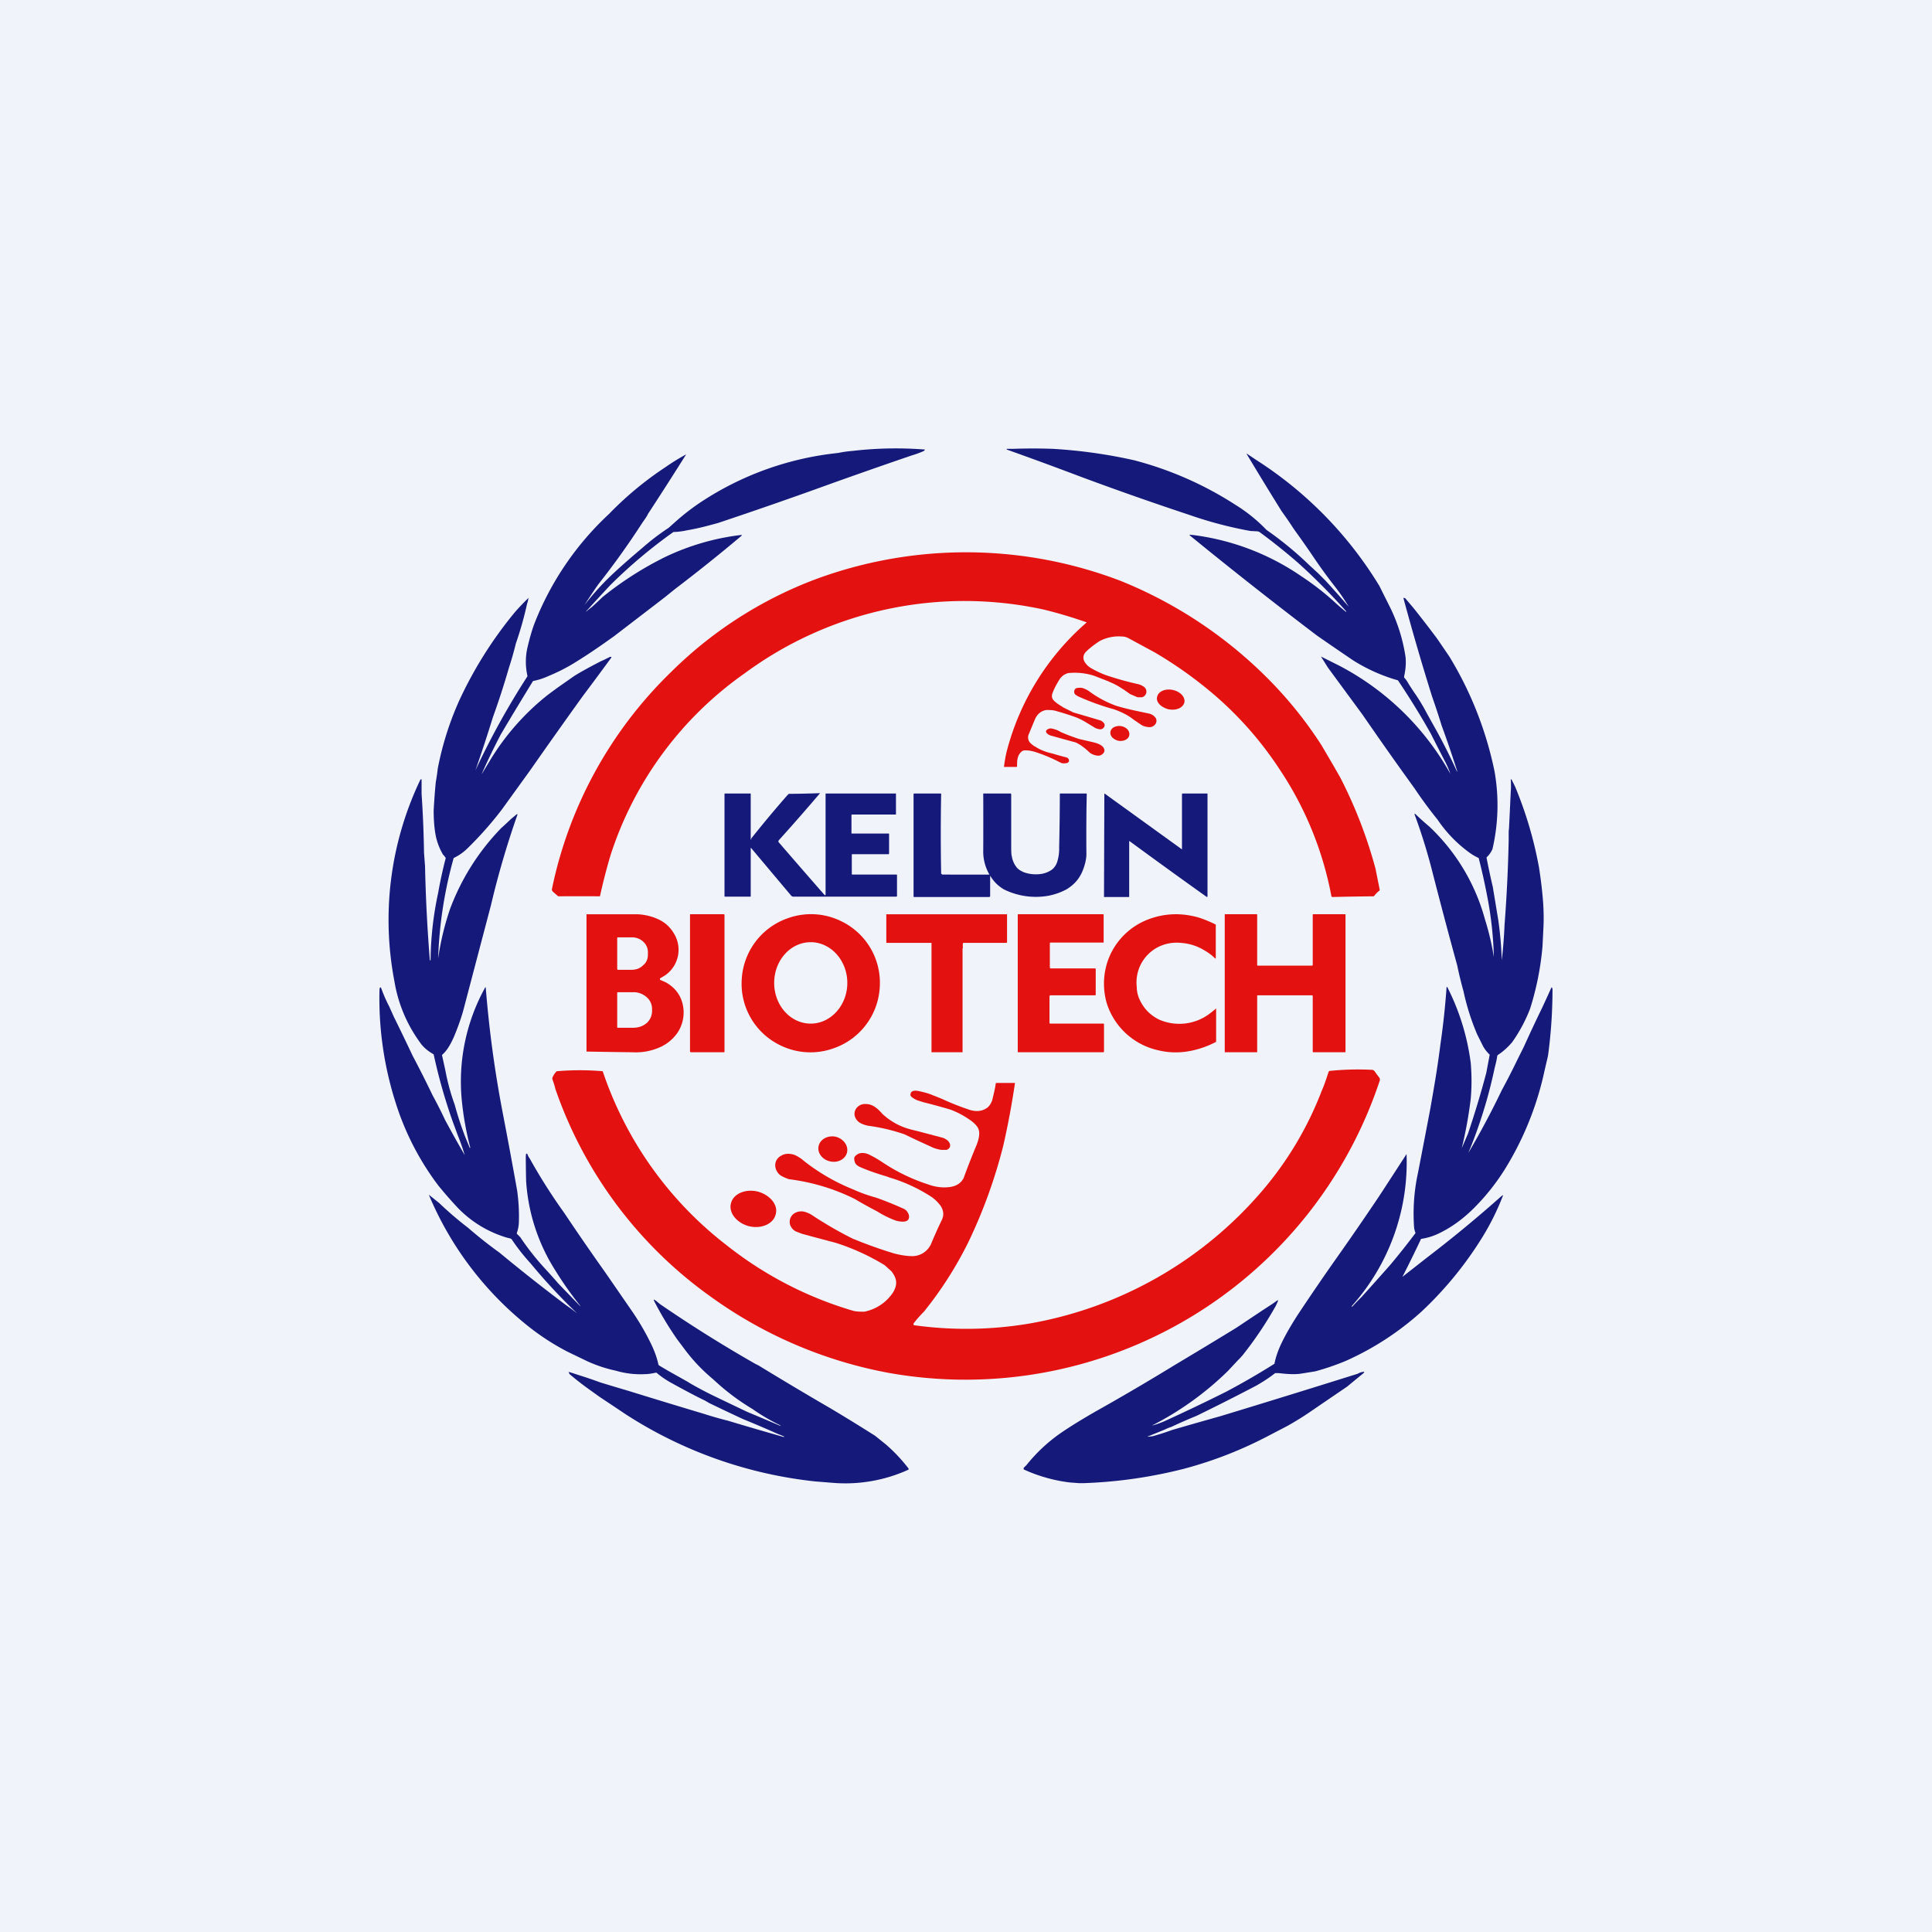
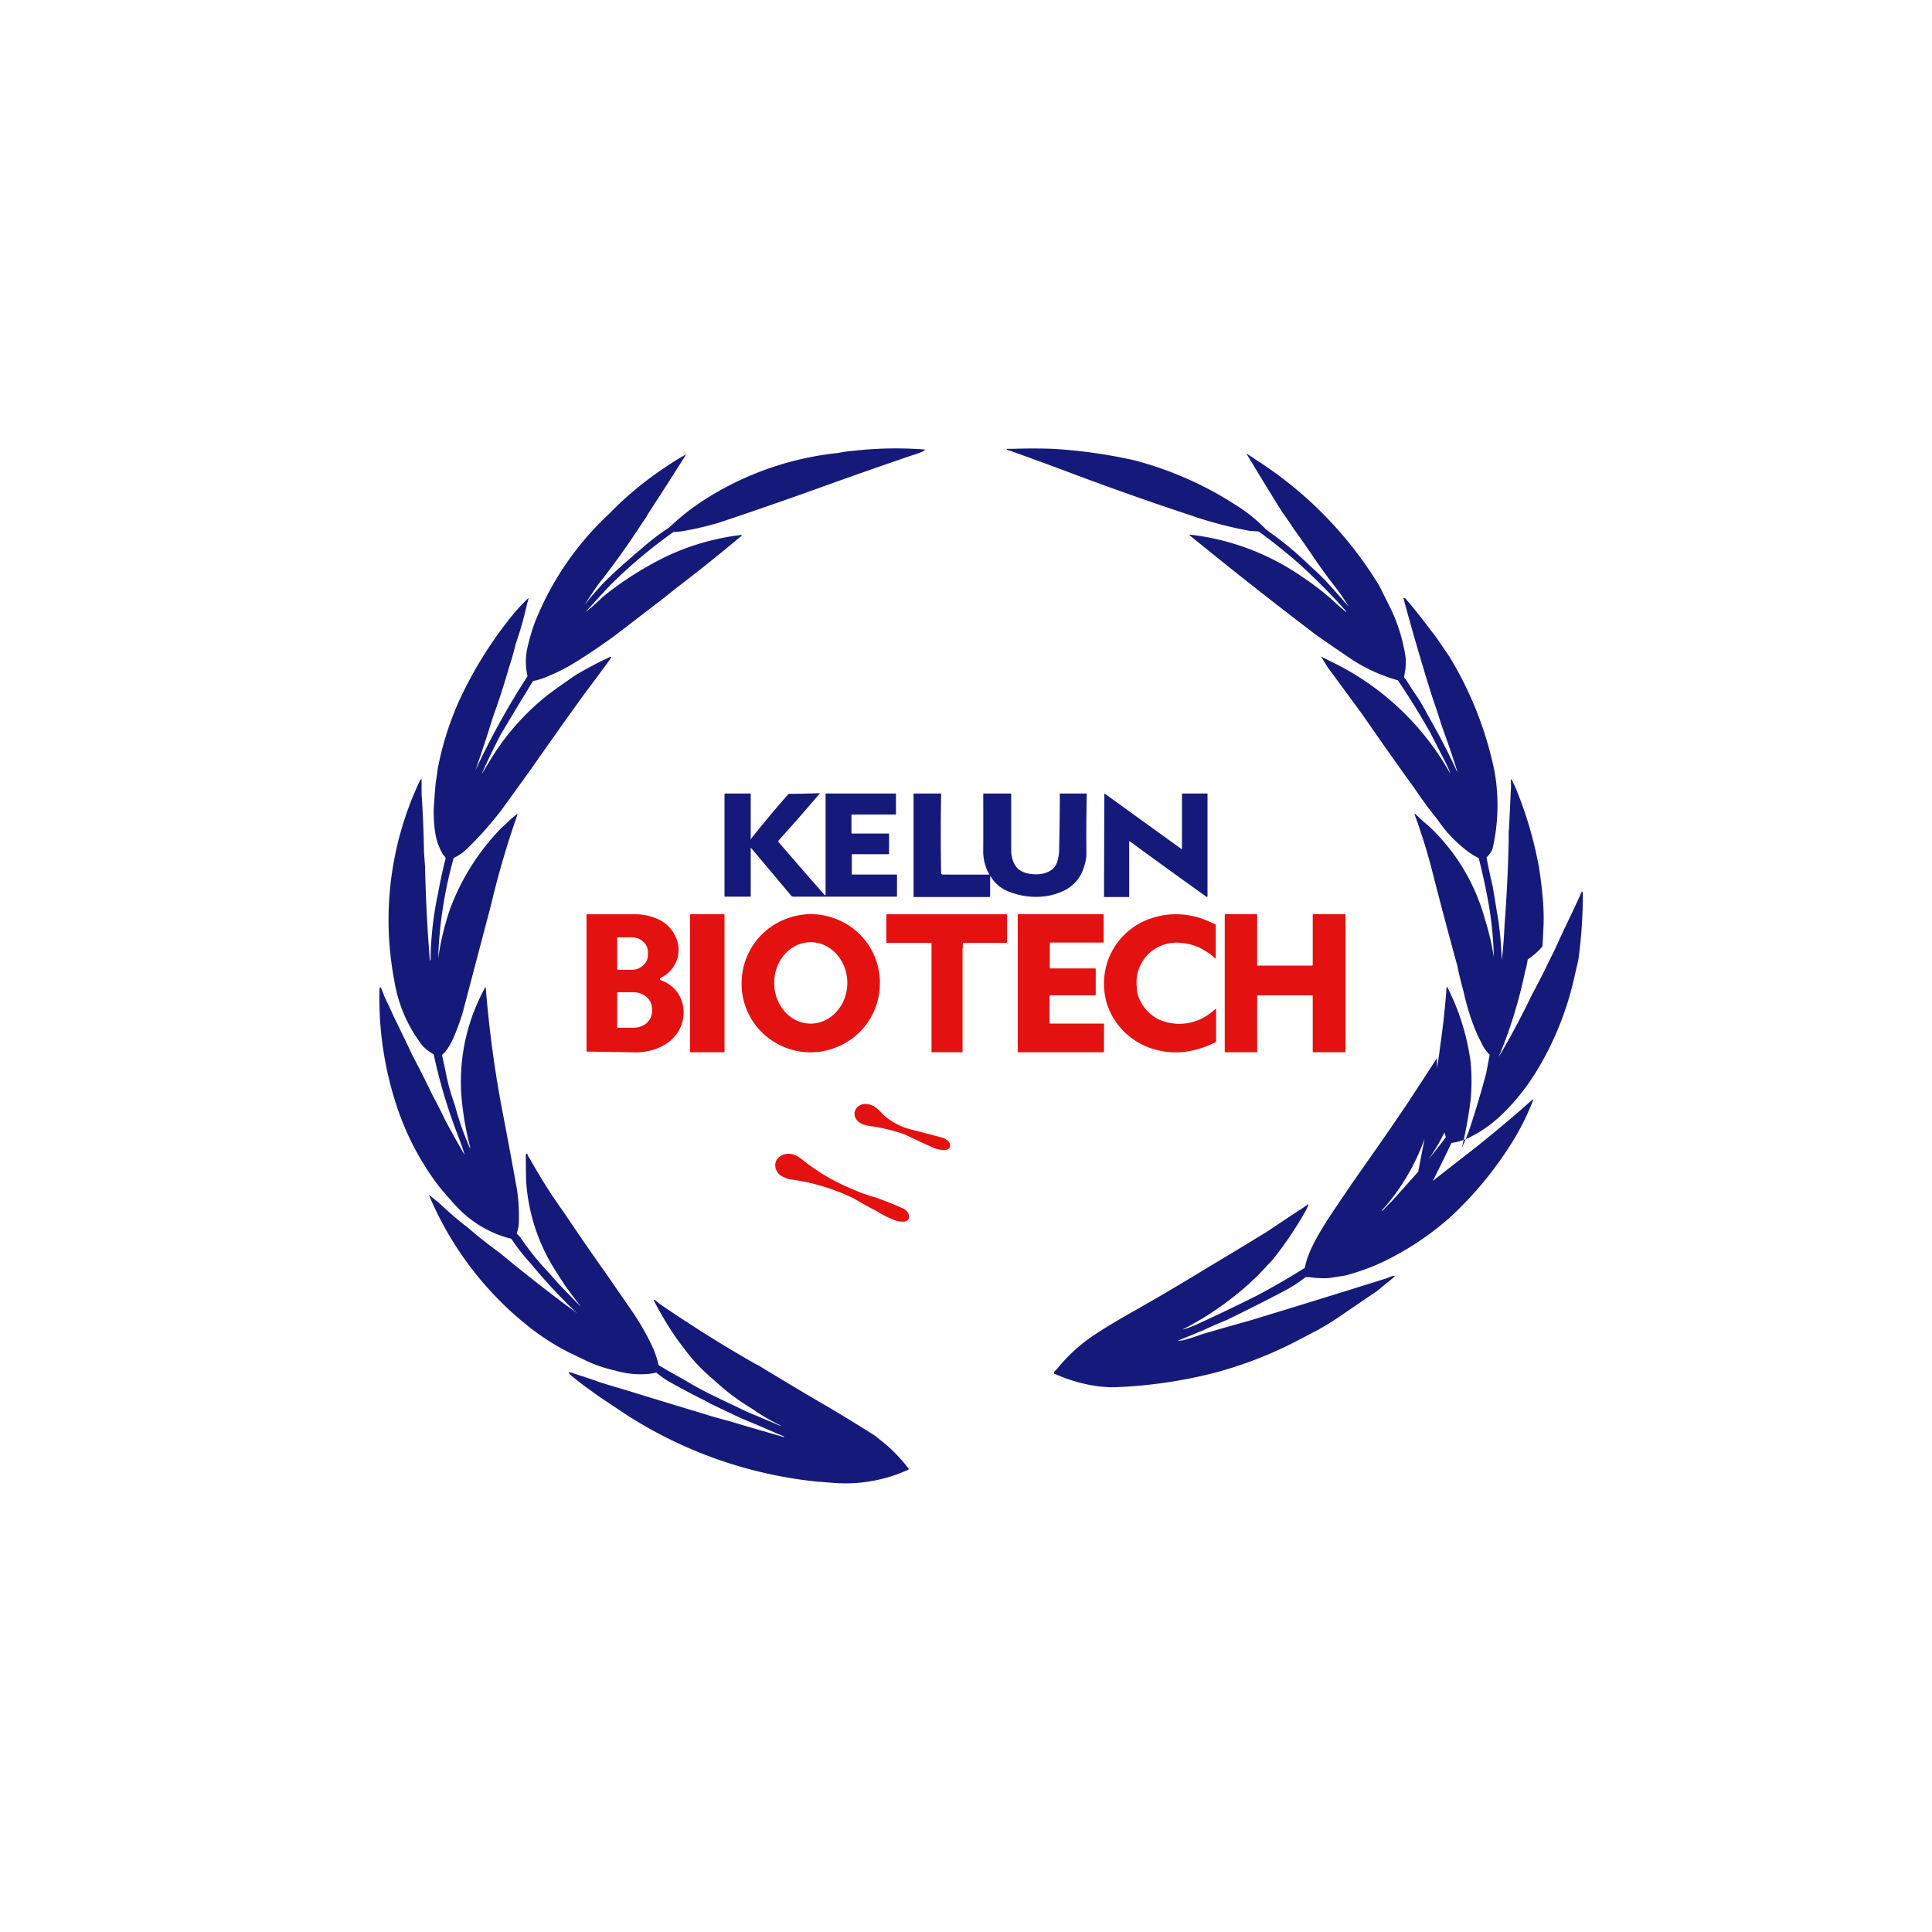
<svg xmlns="http://www.w3.org/2000/svg" width="56" height="56" viewBox="0 0 56 56">
-   <path fill="#F0F3FA" d="M0 0h56v56H0z" />
-   <path d="M16.99 17.72v.01a1.85 1.85 0 0 1 .16-.13 9.07 9.07 0 0 0 .31-.29 9.77 9.77 0 0 1 1.83-1.17 7.01 7.01 0 0 1 2.16-.63c.06-.01.07 0 .02.04a49.28 49.28 0 0 1-1.9 1.52l-.31.25-1.46 1.12c-.39.28-.74.52-1.08.73-.25.16-.52.3-.81.42a2 2 0 0 1-.46.15 111.1 111.1 0 0 0-.93 1.54 18.87 18.87 0 0 0-.56 1.16l.02-.03.2-.33a7.11 7.11 0 0 1 1.7-1.94l.27-.2.5-.35c.16-.1.41-.24.76-.42l.11-.05.16-.08h.04v.02a98.15 98.15 0 0 1-.83 1.12 188.26 188.26 0 0 0-1.51 2.13l-.83 1.15a10.33 10.33 0 0 1-1 1.13 1.47 1.47 0 0 1-.4.28 12.2 12.2 0 0 0-.45 2.92v-.01a8.02 8.02 0 0 1 .34-1.42A6.75 6.75 0 0 1 14.53 24a7.52 7.52 0 0 0 .28-.26l.17-.14H15v.01a25.68 25.68 0 0 0-.77 2.63 11223.63 11223.63 0 0 0-.81 3.08c-.07.24-.16.49-.27.75-.1.22-.2.39-.33.5a.05.05 0 0 0 0 .05l.09.41a6.14 6.14 0 0 0 .27.99 9.23 9.23 0 0 0 .3.92 112.45 112.45 0 0 0 .14.34l.01-.02a8.85 8.85 0 0 1-.24-1.32 5.63 5.63 0 0 1 .68-3.33l.01.02a33.05 33.05 0 0 0 .5 3.67 165.92 165.92 0 0 1 .41 2.21c.04.29.06.59.05.9a1 1 0 0 1-.06.33v.02l.1.1a7.44 7.44 0 0 0 .68.87 22.46 22.46 0 0 1 .43.48 70.85 70.85 0 0 0 .63.65v-.01a10.24 10.24 0 0 1-.72-1.02 5.47 5.47 0 0 1-.85-2.6 33.4 33.4 0 0 1-.01-.72l.01-.07h.03l.04.09.04.06a16.15 16.15 0 0 0 .99 1.56 76.33 76.33 0 0 0 1.2 1.74l.8 1.16c.19.28.37.59.53.92.09.19.16.38.2.56 0 .03.02.05.06.07l.22.13.57.32.08.05a11.04 11.04 0 0 0 .7.37 340.66 340.66 0 0 0 .94.45 100.52 100.52 0 0 1 .97.41c.02 0 .02 0 0-.01l-.03-.02a5.6 5.6 0 0 1-.78-.46 6.57 6.57 0 0 1-1.04-.77l-.11-.1a5.01 5.01 0 0 1-.8-.84l-.24-.32a9.65 9.65 0 0 1-.66-1.1c-.02-.04 0-.05.03-.02l.02.01.12.1a39.38 39.38 0 0 0 2.76 1.73l.1.05a105.63 105.63 0 0 0 2.08 1.24 52.18 52.18 0 0 1 1.3.8l.31.25a4.71 4.71 0 0 1 .65.69l.01.02-.01.02a4.41 4.41 0 0 1-2.2.38l-.5-.04a12.57 12.57 0 0 1-5.5-1.95 117.56 117.56 0 0 0-.75-.5l-.32-.23a8.34 8.34 0 0 1-.55-.43l-.03-.06h.02a5.8 5.8 0 0 1 .25.08 13.28 13.28 0 0 1 .65.22 62.97 62.97 0 0 0 .8.24 240.32 240.32 0 0 0 2.2.67 11.23 11.23 0 0 0 .7.2 100.26 100.26 0 0 0 1.61.47h.02v-.01a1.82 1.82 0 0 0-.17-.07 34.85 34.85 0 0 0-1.03-.44 67 67 0 0 1-.97-.46l-.12-.07c-.27-.13-.59-.3-.97-.51a2.6 2.6 0 0 1-.44-.3.04.04 0 0 0-.03 0c-.1.02-.2.04-.3.04a2.52 2.52 0 0 1-.85-.1 3.96 3.96 0 0 1-.84-.28l-.56-.27a7 7 0 0 1-1.24-.82 9.6 9.6 0 0 1-2.78-3.73l.3.24a10.05 10.05 0 0 0 .84.72 12.7 12.7 0 0 0 .91.72 52.11 52.11 0 0 0 1.94 1.53 5.18 5.18 0 0 1 .31.23 16.38 16.38 0 0 1-1.35-1.45 5.72 5.72 0 0 1-.55-.7.15.15 0 0 0-.07-.03l-.08-.02a3.27 3.27 0 0 1-1.42-.87 12.66 12.66 0 0 1-.55-.63A7.9 7.9 0 0 1 11.48 32a9.93 9.93 0 0 1-.48-3.32l.01-.05.02-.01h.01l.05.13a4.09 4.09 0 0 0 .19.42l.13.29a72.42 72.42 0 0 1 .55 1.14 32.08 32.08 0 0 1 .58 1.15 13 13 0 0 1 .36.71 31.52 31.52 0 0 0 .57 1.02 6.32 6.32 0 0 0-.2-.57l-.14-.38a15.8 15.8 0 0 1-.56-1.97c-.16-.09-.3-.2-.4-.35a4.16 4.16 0 0 1-.74-1.78 9.41 9.41 0 0 1 .75-5.82c.03-.04.04-.03.04.01v.39a32.38 32.38 0 0 1 .07 1.7l.03.4a45.68 45.68 0 0 0 .14 2.73l.02-.01a9.74 9.74 0 0 1 .22-1.95 13.12 13.12 0 0 1 .22-1.01.5.5 0 0 0-.08-.1 1.82 1.82 0 0 1-.2-.5c-.05-.23-.07-.5-.07-.78a20.65 20.65 0 0 1 .06-.81 6.98 6.98 0 0 0 .06-.41c.13-.67.33-1.31.61-1.94a11.76 11.76 0 0 1 1.62-2.58 6.52 6.52 0 0 1 .4-.42l-.02.1-.02.06a10.27 10.27 0 0 1-.33 1.17 9.2 9.2 0 0 1-.2.7 22 22 0 0 1-.46 1.42 45.57 45.57 0 0 1-.51 1.55 22.54 22.54 0 0 1 1.51-2.73 1.87 1.87 0 0 1 0-.84c.07-.29.14-.54.23-.76a8.62 8.62 0 0 1 2.13-3.1 9.75 9.75 0 0 1 1.64-1.36 6.02 6.02 0 0 1 .6-.37l-.02.03a117 117 0 0 1-1.09 1.7c-.03.07-.09.15-.16.25a22.78 22.78 0 0 1-1.28 1.79 16.52 16.52 0 0 0-.4.6 7.58 7.58 0 0 1 .86-.94c.28-.26.56-.5.82-.72a6.9 6.9 0 0 1 .76-.58l.18-.16a6.58 6.58 0 0 1 .76-.59 8.88 8.88 0 0 1 3.97-1.42 3.34 3.34 0 0 1 .42-.06 10.85 10.85 0 0 1 2.1-.04c-.01.02-.02.04-.05.05a2.67 2.67 0 0 1-.33.12 167.31 167.31 0 0 0-2.4.84 132.97 132.97 0 0 1-3.22 1.12c-.29.08-.59.16-.89.21a2.02 2.02 0 0 1-.4.05 14.5 14.5 0 0 0-1.83 1.54 62.76 62.76 0 0 0-.7.76ZM39.09 17.58a5.64 5.64 0 0 0-.39-.57 15.7 15.7 0 0 1-.7-.97 36.1 36.1 0 0 0-.5-.71 11.94 11.94 0 0 0-.35-.51 108.67 108.67 0 0 1-1.02-1.67h.01l.3.2a11.29 11.29 0 0 1 3.54 3.63l.33.66a4.92 4.92 0 0 1 .43 1.4c.02.2 0 .38-.04.56v.04c.06.06.1.13.14.2l.13.2a5.47 5.47 0 0 1 .39.64l.29.52a17.25 17.25 0 0 1 .58 1.16h.01a30.13 30.13 0 0 0-.45-1.32 24.08 24.08 0 0 0-.28-.85 71.58 71.58 0 0 1-.83-2.85v-.01h.02l.03.01.23.27a32.64 32.64 0 0 1 .68.88l.07.1.3.44a10.42 10.42 0 0 1 1.31 3.33 5.62 5.62 0 0 1-.06 2.25.7.7 0 0 1-.17.24v.02a21.28 21.28 0 0 0 .18.84l.16.97a10.56 10.56 0 0 1 .1 1.16v-.01a14.31 14.31 0 0 0 .08-1.02 44.13 44.13 0 0 0 .12-2.46v-.25l.01-.1.05-1.05a2.48 2.48 0 0 0 0-.36h.02a5.24 5.24 0 0 1 .11.22 11.4 11.4 0 0 1 .69 2.34c.03.2.07.47.1.8.03.29.04.59.03.88l-.03.6a8.35 8.35 0 0 1-.36 1.81 4.48 4.48 0 0 1-.52.97c-.12.14-.25.26-.4.36a.07.07 0 0 0-.03.03l-.02.12-.02.09-.04.16a13.85 13.85 0 0 1-.76 2.45 24 24 0 0 0 .97-1.82 19.5 19.5 0 0 0 .46-.9l.18-.36a45.74 45.74 0 0 1 .53-1.13 34.44 34.44 0 0 0 .27-.59l.02.01.01.05a14.32 14.32 0 0 1-.13 1.92l-.1.43a9 9 0 0 1-1.15 2.86 6.37 6.37 0 0 1-.89 1.12c-.3.3-.62.54-.98.72a1.8 1.8 0 0 1-.56.18 36.87 36.87 0 0 1-.54 1.1l.74-.58a37.18 37.18 0 0 0 2.13-1.76.32.32 0 0 1 .05-.03 7.25 7.25 0 0 1-.59 1.2 10.54 10.54 0 0 1-1.78 2.18 8.31 8.31 0 0 1-2.2 1.43 7.15 7.15 0 0 1-.88.3l-.44.07c-.16.02-.37.01-.62-.02h-.1c-.16.13-.35.25-.54.36a63.1 63.1 0 0 1-1.74.88 15.84 15.84 0 0 0-.73.32c-.1.03-.17.07-.22.09l-.42.17c-.06.02-.05.03 0 .02l.1-.01a7.28 7.28 0 0 0 .56-.18 119.75 119.75 0 0 1 1.4-.4 453.64 453.64 0 0 0 3.98-1.23l.06-.03a.42.42 0 0 1 .07-.02c.08-.02.08 0 .02.05a52.79 52.79 0 0 0-.45.37 809.46 809.46 0 0 0-1.1.75 8.48 8.48 0 0 1-.65.4l-.5.26a11.7 11.7 0 0 1-2.47.97 13.66 13.66 0 0 1-2.92.42h-.13l-.27-.02a4.51 4.51 0 0 1-1.32-.37.03.03 0 0 1-.02-.02v-.03a1.38 1.38 0 0 1 .08-.08 4.72 4.72 0 0 1 1.08-.99c.3-.2.6-.38.93-.57a69.87 69.87 0 0 0 2.3-1.35 180.66 180.66 0 0 0 1.77-1.07l.75-.5.2-.13a4.02 4.02 0 0 0 .26-.18v.04l-.06.13a10.76 10.76 0 0 1-.96 1.43 2.46 2.46 0 0 1-.15.16l-.28.3a8.96 8.96 0 0 1-2.2 1.58c.13-.03.25-.08.35-.12a55.63 55.63 0 0 0 1.8-.86 21.47 21.47 0 0 0 1.4-.81c.04-.2.1-.36.16-.5.13-.29.3-.58.49-.88a67.46 67.46 0 0 1 1.14-1.67 88.86 88.86 0 0 0 1.24-1.8 380.84 380.84 0 0 0 .8-1.23v.02a6.24 6.24 0 0 1-1.6 4.4h.03a5.54 5.54 0 0 1 .26-.27 97.23 97.23 0 0 0 .84-.94 22.2 22.2 0 0 0 .73-.92.76.76 0 0 1-.04-.14A5.56 5.56 0 0 1 41.1 34a406.76 406.76 0 0 0 .35-1.82c.11-.62.22-1.25.3-1.9a22.14 22.14 0 0 0 .18-1.67h.02a6.75 6.75 0 0 1 .68 2.2c.03.36.03.7 0 1.04a12.3 12.3 0 0 1-.26 1.43l.18-.42a27.56 27.56 0 0 0 .53-1.76 197.77 197.77 0 0 0 .1-.53.99.99 0 0 1-.2-.26l-.16-.32a6.81 6.81 0 0 1-.4-1.26 10.45 10.45 0 0 1-.18-.74 162.02 162.02 0 0 1-.75-2.83A16.6 16.6 0 0 0 41 23.6v-.01h.02a7.95 7.95 0 0 0 .4.36 5.77 5.77 0 0 1 1.62 2.69 7.8 7.8 0 0 1 .26 1.1 10.5 10.5 0 0 0-.2-1.8 17.53 17.53 0 0 0-.24-1.07 1.6 1.6 0 0 1-.3-.18 3.82 3.82 0 0 1-.89-.93 12.68 12.68 0 0 1-.67-.91l-.36-.5a124.8 124.8 0 0 1-1.15-1.64l-1-1.36a41.28 41.28 0 0 1-.2-.32l.5.25a7.85 7.85 0 0 1 3.25 3.15c-.04-.12-.09-.23-.14-.33a75.2 75.2 0 0 1-.43-.84 23.29 23.29 0 0 0-.95-1.54 4.97 4.97 0 0 1-1.3-.58 97.88 97.88 0 0 1-1.05-.72 133.83 133.83 0 0 1-3.67-2.89.04.04 0 0 1-.02-.03h.02l.1.01a7.11 7.11 0 0 1 3.13 1.2 7.7 7.7 0 0 1 .92.71 6.57 6.57 0 0 0 .37.32v-.02a17.85 17.85 0 0 0-1.4-1.41 17.5 17.5 0 0 0-1.1-.88.16.16 0 0 0-.1-.03l-.18-.01a11.7 11.7 0 0 1-1.78-.47 92.97 92.97 0 0 1-3.13-1.1 114.93 114.93 0 0 0-2.15-.79v-.02h.18a16.09 16.09 0 0 1 1.16 0 14.66 14.66 0 0 1 2.35.33 10.1 10.1 0 0 1 2.92 1.28 4.57 4.57 0 0 1 .92.74 10 10 0 0 1 1.24 1.02l.26.24.21.21a34.53 34.53 0 0 1 .66.74Z" fill="#151A7A" />
+   <path d="M16.99 17.72v.01a1.85 1.85 0 0 1 .16-.13 9.07 9.07 0 0 0 .31-.29 9.77 9.77 0 0 1 1.83-1.17 7.01 7.01 0 0 1 2.16-.63c.06-.01.07 0 .02.04a49.28 49.28 0 0 1-1.9 1.52l-.31.25-1.46 1.12c-.39.28-.74.52-1.08.73-.25.16-.52.3-.81.42a2 2 0 0 1-.46.15 111.1 111.1 0 0 0-.93 1.54 18.87 18.87 0 0 0-.56 1.16l.02-.03.2-.33a7.11 7.11 0 0 1 1.7-1.94l.27-.2.5-.35c.16-.1.41-.24.76-.42l.11-.05.16-.08h.04v.02a98.15 98.15 0 0 1-.83 1.12 188.26 188.26 0 0 0-1.51 2.13l-.83 1.15a10.33 10.33 0 0 1-1 1.13 1.47 1.47 0 0 1-.4.28 12.2 12.2 0 0 0-.45 2.92v-.01a8.02 8.02 0 0 1 .34-1.42A6.75 6.75 0 0 1 14.53 24a7.52 7.52 0 0 0 .28-.26l.17-.14H15v.01a25.68 25.68 0 0 0-.77 2.63 11223.63 11223.63 0 0 0-.81 3.08c-.07.24-.16.49-.27.75-.1.22-.2.39-.33.5a.05.05 0 0 0 0 .05l.09.41a6.14 6.14 0 0 0 .27.99 9.23 9.23 0 0 0 .3.92 112.45 112.45 0 0 0 .14.34l.01-.02a8.85 8.85 0 0 1-.24-1.32 5.63 5.63 0 0 1 .68-3.33l.01.02a33.05 33.05 0 0 0 .5 3.67 165.92 165.92 0 0 1 .41 2.21c.04.29.06.59.05.9a1 1 0 0 1-.06.33v.02l.1.1a7.44 7.44 0 0 0 .68.87 22.46 22.46 0 0 1 .43.48 70.85 70.85 0 0 0 .63.65v-.01a10.24 10.24 0 0 1-.72-1.02 5.47 5.47 0 0 1-.85-2.6 33.4 33.4 0 0 1-.01-.72l.01-.07h.03l.04.09.04.06a16.15 16.15 0 0 0 .99 1.56 76.33 76.33 0 0 0 1.2 1.74l.8 1.16c.19.28.37.59.53.92.09.19.16.38.2.56 0 .03.02.05.06.07l.22.13.57.32.08.05a11.04 11.04 0 0 0 .7.37 340.66 340.66 0 0 0 .94.45 100.52 100.52 0 0 1 .97.41c.02 0 .02 0 0-.01l-.03-.02a5.6 5.6 0 0 1-.78-.46 6.57 6.57 0 0 1-1.04-.77l-.11-.1a5.01 5.01 0 0 1-.8-.84l-.24-.32a9.65 9.65 0 0 1-.66-1.1c-.02-.04 0-.05.03-.02l.02.01.12.1a39.38 39.38 0 0 0 2.76 1.73l.1.05a105.63 105.63 0 0 0 2.08 1.24 52.18 52.18 0 0 1 1.3.8l.31.25a4.71 4.71 0 0 1 .65.69l.01.02-.01.02a4.41 4.41 0 0 1-2.2.38l-.5-.04a12.57 12.57 0 0 1-5.5-1.95 117.56 117.56 0 0 0-.75-.5l-.32-.23a8.34 8.34 0 0 1-.55-.43l-.03-.06h.02a5.8 5.8 0 0 1 .25.08 13.28 13.28 0 0 1 .65.22 62.97 62.97 0 0 0 .8.24 240.32 240.32 0 0 0 2.2.67 11.23 11.23 0 0 0 .7.2 100.26 100.26 0 0 0 1.61.47h.02v-.01a1.82 1.82 0 0 0-.17-.07 34.85 34.85 0 0 0-1.03-.44 67 67 0 0 1-.97-.46l-.12-.07c-.27-.13-.59-.3-.97-.51a2.6 2.6 0 0 1-.44-.3.04.04 0 0 0-.03 0c-.1.02-.2.04-.3.04a2.52 2.52 0 0 1-.85-.1 3.96 3.96 0 0 1-.84-.28l-.56-.27a7 7 0 0 1-1.24-.82 9.6 9.6 0 0 1-2.78-3.73l.3.24a10.05 10.05 0 0 0 .84.72 12.7 12.7 0 0 0 .91.72 52.11 52.11 0 0 0 1.94 1.53 5.18 5.18 0 0 1 .31.23 16.38 16.38 0 0 1-1.35-1.45 5.72 5.72 0 0 1-.55-.7.15.15 0 0 0-.07-.03l-.08-.02a3.27 3.27 0 0 1-1.42-.87 12.66 12.66 0 0 1-.55-.63A7.9 7.9 0 0 1 11.48 32a9.93 9.93 0 0 1-.48-3.32l.01-.05.02-.01h.01l.05.13a4.09 4.09 0 0 0 .19.42l.13.29a72.42 72.42 0 0 1 .55 1.14 32.08 32.08 0 0 1 .58 1.15 13 13 0 0 1 .36.71 31.52 31.52 0 0 0 .57 1.02 6.32 6.32 0 0 0-.2-.57l-.14-.38a15.8 15.8 0 0 1-.56-1.97c-.16-.09-.3-.2-.4-.35a4.16 4.16 0 0 1-.74-1.78 9.41 9.41 0 0 1 .75-5.82c.03-.04.04-.03.04.01v.39a32.38 32.38 0 0 1 .07 1.7l.03.4a45.68 45.68 0 0 0 .14 2.73l.02-.01a9.74 9.74 0 0 1 .22-1.95 13.12 13.12 0 0 1 .22-1.01.5.5 0 0 0-.08-.1 1.82 1.82 0 0 1-.2-.5c-.05-.23-.07-.5-.07-.78a20.65 20.65 0 0 1 .06-.81 6.98 6.98 0 0 0 .06-.41c.13-.67.33-1.31.61-1.94a11.76 11.76 0 0 1 1.62-2.58 6.52 6.52 0 0 1 .4-.42l-.02.1-.02.06a10.27 10.27 0 0 1-.33 1.17 9.2 9.2 0 0 1-.2.7 22 22 0 0 1-.46 1.42 45.57 45.57 0 0 1-.51 1.55 22.54 22.54 0 0 1 1.51-2.73 1.87 1.87 0 0 1 0-.84c.07-.29.14-.54.23-.76a8.62 8.62 0 0 1 2.13-3.1 9.75 9.75 0 0 1 1.64-1.36 6.02 6.02 0 0 1 .6-.37l-.02.03a117 117 0 0 1-1.09 1.7c-.03.07-.09.15-.16.25a22.78 22.78 0 0 1-1.28 1.79 16.52 16.52 0 0 0-.4.6 7.58 7.58 0 0 1 .86-.94c.28-.26.56-.5.82-.72a6.9 6.9 0 0 1 .76-.58l.18-.16a6.58 6.58 0 0 1 .76-.59 8.88 8.88 0 0 1 3.97-1.42 3.34 3.34 0 0 1 .42-.06 10.85 10.85 0 0 1 2.1-.04c-.01.02-.02.04-.05.05a2.67 2.67 0 0 1-.33.12 167.31 167.31 0 0 0-2.4.84 132.97 132.97 0 0 1-3.22 1.12c-.29.08-.59.16-.89.21a2.02 2.02 0 0 1-.4.05 14.5 14.5 0 0 0-1.83 1.54 62.76 62.76 0 0 0-.7.76ZM39.09 17.58a5.64 5.64 0 0 0-.39-.57 15.7 15.7 0 0 1-.7-.97 36.1 36.1 0 0 0-.5-.71 11.94 11.94 0 0 0-.35-.51 108.67 108.67 0 0 1-1.02-1.67h.01l.3.2a11.29 11.29 0 0 1 3.54 3.63l.33.66a4.92 4.92 0 0 1 .43 1.4c.02.2 0 .38-.04.56v.04c.06.06.1.13.14.2l.13.2a5.47 5.47 0 0 1 .39.64l.29.52a17.25 17.25 0 0 1 .58 1.16h.01a30.13 30.13 0 0 0-.45-1.32 24.08 24.08 0 0 0-.28-.85 71.58 71.58 0 0 1-.83-2.85v-.01h.02l.03.01.23.27a32.64 32.64 0 0 1 .68.88l.07.1.3.44a10.42 10.42 0 0 1 1.31 3.33 5.62 5.62 0 0 1-.06 2.25.7.7 0 0 1-.17.24v.02a21.28 21.28 0 0 0 .18.84l.16.97a10.56 10.56 0 0 1 .1 1.16v-.01a14.31 14.31 0 0 0 .08-1.02 44.13 44.13 0 0 0 .12-2.46v-.25l.01-.1.05-1.05a2.48 2.48 0 0 0 0-.36h.02a5.24 5.24 0 0 1 .11.22 11.4 11.4 0 0 1 .69 2.34c.03.2.07.47.1.8.03.29.04.59.03.88l-.03.6c-.12.14-.25.26-.4.36a.07.07 0 0 0-.03.03l-.02.12-.02.09-.04.16a13.85 13.85 0 0 1-.76 2.45 24 24 0 0 0 .97-1.82 19.5 19.5 0 0 0 .46-.9l.18-.36a45.74 45.74 0 0 1 .53-1.13 34.44 34.44 0 0 0 .27-.59l.02.01.01.05a14.32 14.32 0 0 1-.13 1.92l-.1.43a9 9 0 0 1-1.15 2.86 6.37 6.37 0 0 1-.89 1.12c-.3.3-.62.54-.98.72a1.8 1.8 0 0 1-.56.18 36.87 36.87 0 0 1-.54 1.1l.74-.58a37.18 37.18 0 0 0 2.13-1.76.32.32 0 0 1 .05-.03 7.25 7.25 0 0 1-.59 1.2 10.54 10.54 0 0 1-1.78 2.18 8.31 8.31 0 0 1-2.2 1.43 7.15 7.15 0 0 1-.88.3l-.44.07c-.16.02-.37.01-.62-.02h-.1c-.16.13-.35.25-.54.36a63.1 63.1 0 0 1-1.74.88 15.84 15.84 0 0 0-.73.32c-.1.03-.17.07-.22.09l-.42.17c-.06.02-.05.03 0 .02l.1-.01a7.28 7.28 0 0 0 .56-.18 119.75 119.75 0 0 1 1.4-.4 453.64 453.64 0 0 0 3.98-1.23l.06-.03a.42.42 0 0 1 .07-.02c.08-.02.08 0 .02.05a52.79 52.79 0 0 0-.45.37 809.46 809.46 0 0 0-1.1.75 8.48 8.48 0 0 1-.65.4l-.5.26a11.7 11.7 0 0 1-2.47.97 13.66 13.66 0 0 1-2.92.42h-.13l-.27-.02a4.51 4.51 0 0 1-1.32-.37.03.03 0 0 1-.02-.02v-.03a1.38 1.38 0 0 1 .08-.08 4.72 4.72 0 0 1 1.08-.99c.3-.2.6-.38.93-.57a69.87 69.87 0 0 0 2.3-1.35 180.66 180.66 0 0 0 1.77-1.07l.75-.5.2-.13a4.02 4.02 0 0 0 .26-.18v.04l-.06.13a10.76 10.76 0 0 1-.96 1.43 2.46 2.46 0 0 1-.15.16l-.28.3a8.96 8.96 0 0 1-2.2 1.58c.13-.03.25-.08.35-.12a55.63 55.63 0 0 0 1.8-.86 21.47 21.47 0 0 0 1.4-.81c.04-.2.1-.36.16-.5.13-.29.3-.58.49-.88a67.46 67.46 0 0 1 1.14-1.67 88.86 88.86 0 0 0 1.24-1.8 380.84 380.84 0 0 0 .8-1.23v.02a6.24 6.24 0 0 1-1.6 4.4h.03a5.54 5.54 0 0 1 .26-.27 97.23 97.23 0 0 0 .84-.94 22.2 22.2 0 0 0 .73-.92.76.76 0 0 1-.04-.14A5.56 5.56 0 0 1 41.1 34a406.76 406.76 0 0 0 .35-1.82c.11-.62.22-1.25.3-1.9a22.14 22.14 0 0 0 .18-1.67h.02a6.75 6.75 0 0 1 .68 2.2c.03.36.03.7 0 1.04a12.3 12.3 0 0 1-.26 1.43l.18-.42a27.56 27.56 0 0 0 .53-1.76 197.77 197.77 0 0 0 .1-.53.99.99 0 0 1-.2-.26l-.16-.32a6.81 6.81 0 0 1-.4-1.26 10.45 10.45 0 0 1-.18-.74 162.02 162.02 0 0 1-.75-2.83A16.6 16.6 0 0 0 41 23.6v-.01h.02a7.95 7.95 0 0 0 .4.36 5.77 5.77 0 0 1 1.62 2.69 7.8 7.8 0 0 1 .26 1.1 10.5 10.5 0 0 0-.2-1.8 17.53 17.53 0 0 0-.24-1.07 1.6 1.6 0 0 1-.3-.18 3.82 3.82 0 0 1-.89-.93 12.68 12.68 0 0 1-.67-.91l-.36-.5a124.8 124.8 0 0 1-1.15-1.64l-1-1.36a41.28 41.28 0 0 1-.2-.32l.5.25a7.85 7.85 0 0 1 3.25 3.15c-.04-.12-.09-.23-.14-.33a75.2 75.2 0 0 1-.43-.84 23.29 23.29 0 0 0-.95-1.54 4.97 4.97 0 0 1-1.3-.58 97.88 97.88 0 0 1-1.05-.72 133.83 133.83 0 0 1-3.67-2.89.04.04 0 0 1-.02-.03h.02l.1.01a7.11 7.11 0 0 1 3.13 1.2 7.7 7.7 0 0 1 .92.71 6.57 6.57 0 0 0 .37.32v-.02a17.85 17.85 0 0 0-1.4-1.41 17.5 17.5 0 0 0-1.1-.88.16.16 0 0 0-.1-.03l-.18-.01a11.7 11.7 0 0 1-1.78-.47 92.97 92.97 0 0 1-3.13-1.1 114.93 114.93 0 0 0-2.15-.79v-.02h.18a16.09 16.09 0 0 1 1.16 0 14.66 14.66 0 0 1 2.35.33 10.1 10.1 0 0 1 2.92 1.28 4.57 4.57 0 0 1 .92.74 10 10 0 0 1 1.24 1.02l.26.24.21.21a34.53 34.53 0 0 1 .66.74Z" fill="#151A7A" />
  <path d="m34.26 24.62-2.23-1.61-.02-.01L32 26h.73v-1.62h.01A195.52 195.52 0 0 0 34.98 26l.02-.01V23h-.73l-.01.02v1.6Zm-12.48-.3c-.01.02-.02.02-.02 0V23h-.74c-.01 0-.02 0-.02.02v2.95c0 .01 0 .02.02.02h.72c.02 0 .02 0 .02-.02v-1.37c0-.03.01-.03.02-.01l1.16 1.38.04.02h3l.02-.01v-.61c0-.01 0-.02-.02-.02h-1.27c-.02 0-.02 0-.02-.02v-.55c0-.02 0-.02.02-.02h1.05l.01-.02v-.57l-.01-.01H24.7c-.02 0-.02 0-.02-.02v-.5c0-.02 0-.03.02-.03h1.27V23h-2.03l-.01.01v2.91c0 .03-.01.04-.04.01a233.51 233.51 0 0 1-1.33-1.53l.01-.04a61.54 61.54 0 0 0 1.2-1.37 28.39 28.39 0 0 1-.9.02s-.02 0-.02.02h-.01a34.02 34.02 0 0 0-1.07 1.28Zm5.52 1.01c0 .01 0 .02.02.02h.18a182.7 182.7 0 0 0 1.18 0 1.32 1.32 0 0 1-.18-.71 207.56 207.56 0 0 0 0-1.64h.8l.01.02v1.45c0 .17 0 .3.02.36.02.11.06.21.13.3.04.06.12.11.21.15.13.05.28.07.43.06.16-.01.29-.06.4-.14a.48.48 0 0 0 .15-.24 1.27 1.27 0 0 0 .05-.4 74.16 74.16 0 0 0 .02-1.56h.77l.01.01a55.96 55.96 0 0 0-.01 1.74c0 .13-.03.27-.08.41-.09.27-.25.47-.5.62-.15.08-.31.14-.5.18a2.09 2.09 0 0 1-1.31-.18c-.17-.1-.3-.23-.4-.4v.6l-.02.02H26.5c-.01 0-.02 0-.02-.02v-2.97l.02-.01h.77l.01.01a60.02 60.02 0 0 0 0 2.32Z" fill="#151A7A" />
  <path d="M19.13 28.4a4 4 0 0 1 .18.08c.21.12.36.29.44.5a1.06 1.06 0 0 1-.13.98c-.12.16-.27.29-.46.38a1.71 1.71 0 0 1-.83.16 166.92 166.92 0 0 1-1.33-.02V26.5h.01a257.02 257.02 0 0 0 1.46 0c.22.01.43.06.62.15s.33.22.44.4a.9.9 0 0 1-.25 1.22l-.15.09v.03Zm-1.22-1.23c-.01 0-.02 0-.02.02v.9l.01.02h.4c.14 0 .25-.04.34-.13.1-.08.14-.19.14-.31v-.05a.41.41 0 0 0-.13-.32.47.47 0 0 0-.34-.13h-.4Zm0 1.59s-.02 0-.02.02v.99c0 .02 0 .02.03.02h.43c.15 0 .28-.04.4-.14.1-.1.15-.21.15-.35v-.05a.45.45 0 0 0-.16-.35.57.57 0 0 0-.39-.14h-.43Zm3.07-2.26h-.96c-.01 0-.02 0-.02.02v3.96l.02.02h.96c.01 0 .02 0 .02-.02v-3.96a.02.02 0 0 0-.02-.02ZM32 29.69v.8l-.02.01h-2.46c-.01 0-.02 0-.02-.02v-3.96c0-.01 0-.02.02-.02h2.46l.01.02v.8h-1.55l-.01.02v.7l.01.03h1.3l.02.01v.76l-.02.01h-1.3l-.02.02v.79l.02.01h1.54c.01 0 .02 0 .02.02Zm2.76-3.09a3.52 3.52 0 0 1 .48.2v.96c0 .03-.01.03-.03.01-.11-.11-.25-.2-.4-.28a1.5 1.5 0 0 0-.58-.16 1.2 1.2 0 0 0-.66.12 1.15 1.15 0 0 0-.62 1.16c0 .15.04.28.1.4.12.24.3.42.54.54a1.46 1.46 0 0 0 1.5-.19 3.37 3.37 0 0 0 .16-.13v.93c0 .02 0 .04-.02.05l-.17.08c-.52.22-1.02.27-1.5.15a2.02 2.02 0 0 1-1.48-1.36 2.04 2.04 0 0 1 .01-1.17 1.99 1.99 0 0 1 1.19-1.26c.47-.18.97-.2 1.48-.05Zm.76 3.9h.9c.02 0 .02 0 .02-.02v-1.61c0-.01 0-.02.02-.02h1.58l.01.02v1.61c0 .01 0 .02.02.02h.91c.01 0 .02 0 .02-.02v-3.96c0-.01 0-.02-.02-.02h-.91c-.01 0-.02 0-.02.02v1.45l-.01.02h-1.58c-.01 0-.02 0-.02-.02v-1.45c0-.01 0-.02-.02-.02h-.9c-.01 0-.02 0-.02.02v3.96c0 .01 0 .02.02.02Zm-7.61-3.02a.8.8 0 0 1 0-.14l.02-.01h1.23c.02 0 .03-.01.03-.03v-.78c0-.01 0-.02-.02-.02h-3.48v.8c0 .02 0 .03.02.03H27v3.17h.9v-3.01Zm-5.29 2.82a1.98 1.98 0 0 0 1.53.09 1.99 1.99 0 0 0 1.35-1.77 1.98 1.98 0 0 0-1.12-1.92 1.98 1.98 0 0 0-1.53-.09 1.99 1.99 0 0 0-1.35 1.77 1.98 1.98 0 0 0 1.12 1.92Zm.88-.63c-.59 0-1.06-.53-1.06-1.18 0-.65.47-1.18 1.06-1.18.58 0 1.06.53 1.06 1.18 0 .65-.48 1.18-1.06 1.18ZM26.22 32.88a5.38 5.38 0 0 0-1.06-.25c-.18-.04-.3-.1-.36-.22a.26.26 0 0 1 0-.25.29.29 0 0 1 .12-.12c.05-.03.1-.04.16-.04.11 0 .21.03.3.1.07.05.13.11.2.19a1.9 1.9 0 0 0 .87.46l.2.05.68.18c.06.02.1.05.14.08.05.05.07.1.07.14 0 .06-.03.1-.1.13h-.15a.97.97 0 0 1-.32-.1 26.27 26.27 0 0 1-.75-.35ZM25.38 34.71l.06.02a10.78 10.78 0 0 1 .74.3c.05.02.1.06.12.1.04.05.05.1.05.15-.01.09-.07.13-.18.13a.67.67 0 0 1-.23-.04 2.86 2.86 0 0 1-.52-.26 13.62 13.62 0 0 1-.65-.36 5.92 5.92 0 0 0-1.9-.57 1.35 1.35 0 0 1-.23-.1.34.34 0 0 1-.12-.13.35.35 0 0 1-.05-.17c0-.12.06-.22.17-.28.1-.06.21-.07.34-.04.08.02.16.07.25.13l.11.09a5.8 5.8 0 0 0 1.4.8 4.28 4.28 0 0 0 .64.23Z" fill="#E31210" />
-   <path d="M29.5 21.97a.34.34 0 0 1 .13-.2.18.18 0 0 1 .1-.02c.1 0 .2.02.32.06.24.08.47.18.7.3.05.02.1.02.16.01a.1.1 0 0 0 .06-.03c.02-.02.02-.04.01-.07 0-.02-.02-.04-.05-.06a13.38 13.38 0 0 1-.43-.12c-.18-.04-.34-.1-.48-.19a.63.63 0 0 1-.14-.1.23.23 0 0 1-.06-.27l.17-.41c.07-.18.2-.27.34-.29.09 0 .17 0 .25.02a7.77 7.77 0 0 1 .63.2 2 2 0 0 1 .24.12l.28.17c.05.03.1.04.15.05.06 0 .1-.02.13-.08a.1.1 0 0 0-.02-.11.23.23 0 0 0-.1-.07 116.99 116.99 0 0 0-.78-.23l-.3-.15-.01-.01c-.12-.07-.2-.13-.25-.18-.06-.06-.07-.12-.05-.2.05-.14.12-.27.2-.4.06-.1.15-.17.26-.2a1.83 1.83 0 0 1 .76.08l.41.16.04.02a1.93 1.93 0 0 1 .37.2l.02.01.2.14.21.09h.13a.17.17 0 0 0 .12-.22.19.19 0 0 0-.09-.1.5.5 0 0 0-.14-.06c-.23-.05-.5-.12-.81-.22-.2-.06-.37-.14-.53-.23a.53.53 0 0 1-.22-.21c-.05-.1-.03-.2.05-.28.1-.1.23-.2.38-.3.2-.11.43-.16.67-.14.08 0 .15.03.22.07l.72.39a11.96 11.96 0 0 1 1.62 1.14 10.23 10.23 0 0 1 2 2.25 9.89 9.89 0 0 1 1.5 3.67c0 .02.02.03.04.03a73.59 73.59 0 0 1 1.19-.02c.05-.06.1-.12.17-.17v-.03l-.12-.6a13.36 13.36 0 0 0-1.02-2.64l-.2-.35-.34-.58a11.66 11.66 0 0 0-1.49-1.87 12.75 12.75 0 0 0-4.33-2.9 12.55 12.55 0 0 0-8.85-.05 11.9 11.9 0 0 0-4.2 2.7A12.19 12.19 0 0 0 16 25.76a.1.1 0 0 0 0 .05l.03.04.15.13a72.95 72.95 0 0 1 1.21 0 16.99 16.99 0 0 1 .3-1.17 10.3 10.3 0 0 1 3.89-5.29 10.74 10.74 0 0 1 8.68-1.85 13.44 13.44 0 0 1 1.24.37 7.4 7.4 0 0 0-2.33 3.78 4.46 4.46 0 0 0-.07.41h.35c.02 0 .03 0 .03-.02 0-.09 0-.17.02-.24Zm3.58-.96c.05.03.1.05.17.06.1.02.17 0 .23-.07a.15.15 0 0 0 .04-.1c0-.03 0-.06-.03-.1a.32.32 0 0 0-.2-.12l-.33-.07a7.63 7.63 0 0 1-.6-.15 3.05 3.05 0 0 1-.8-.43.73.73 0 0 0-.19-.09.4.4 0 0 0-.13 0c-.05 0-.09.03-.1.08-.01.05 0 .09.04.12l.06.04a7.26 7.26 0 0 0 1.05.38c.23.08.42.18.57.3l.22.15Zm.8-.45c.21.04.41-.04.45-.2.03-.15-.11-.31-.33-.36-.22-.05-.43.04-.46.2-.04.15.11.3.33.36Zm-1.15.76c-.02.11-.17.18-.32.15-.15-.04-.25-.15-.22-.27.02-.11.17-.18.32-.15s.25.15.22.27Zm-1.98-.1a5.74 5.74 0 0 0 .53.2l.43.1c.07.02.14.04.2.08a.2.2 0 0 1 .08.08c.03.05.03.1 0 .14a.2.2 0 0 1-.12.08c-.04.01-.1 0-.16-.02a.38.38 0 0 1-.13-.07 1.9 1.9 0 0 0-.2-.17 1.1 1.1 0 0 0-.2-.12 81.66 81.66 0 0 1-.69-.19.3.3 0 0 1-.14-.07c-.04-.04-.04-.08 0-.11a.18.18 0 0 1 .15-.03c.09.02.17.05.25.1ZM26.48 38.4v-.04a3.56 3.56 0 0 1 .3-.34 10.88 10.88 0 0 0 1.3-2.04c.43-.9.76-1.82 1-2.77a23.4 23.4 0 0 0 .34-1.82h-.53c-.02 0-.03.01-.03.03-.02.15-.06.3-.1.47-.04.11-.1.2-.18.24-.14.09-.32.1-.53.02a7.23 7.23 0 0 1-.75-.3l-.3-.12c-.1-.04-.21-.07-.35-.1-.17-.04-.25 0-.26.09 0 .02 0 .05.03.07.04.04.1.07.16.1l.19.06a17.27 17.27 0 0 1 .77.21c.22.08.42.19.6.32.1.07.16.14.2.2.04.07.05.15.04.23-.01.1-.04.19-.07.27a21.75 21.75 0 0 0-.38.97.47.47 0 0 1-.25.22.71.71 0 0 1-.18.04c-.18.02-.38 0-.6-.08a5.31 5.31 0 0 1-1.32-.64c-.15-.1-.28-.17-.38-.22a.45.45 0 0 0-.2-.05.27.27 0 0 0-.2.08c-.05.04-.05.1-.02.19.02.06.08.11.18.15.16.07.4.16.74.26l.08.03a4.65 4.65 0 0 1 1.2.55c.11.07.21.17.29.28.08.13.1.27.02.42a12.96 12.96 0 0 0-.3.67.6.6 0 0 1-.53.36c-.18 0-.36-.03-.55-.08a13.12 13.12 0 0 1-1.2-.43c-.4-.2-.78-.42-1.16-.67a.74.74 0 0 0-.21-.1.38.38 0 0 0-.3.03.29.29 0 0 0-.15.24c0 .05 0 .1.04.16.03.06.08.1.13.13l.18.07.33.09.64.17a6.46 6.46 0 0 1 1.43.65l.2.18c.06.08.1.15.12.22.04.14 0 .27-.08.4a1.3 1.3 0 0 1-.83.55c-.1 0-.2 0-.3-.02a10.8 10.8 0 0 1-3.68-1.9 10.64 10.64 0 0 1-3.6-5.05 7.83 7.83 0 0 0-1.33 0c-.05.04-.09.1-.13.19v.04a2.39 2.39 0 0 1 .09.29 12.32 12.32 0 0 0 4.48 6 12.78 12.78 0 0 0 5.16 2.22A12.65 12.65 0 0 0 40 31.3l-.01-.05a6.1 6.1 0 0 1-.14-.19c-.02-.03-.04-.04-.07-.05a8.13 8.13 0 0 0-1.23.03.04.04 0 0 0-.04.03c-.06.18-.12.37-.2.55a9.92 9.92 0 0 1-1.71 2.88 11.46 11.46 0 0 1-6.8 3.87 10.99 10.99 0 0 1-3.32.04Zm-2.43-4.74c.23.06.45-.06.5-.25.05-.2-.1-.4-.32-.46-.22-.05-.45.06-.5.26-.05.2.1.4.32.45Zm-1.57 1.55c-.07.27-.42.42-.78.33-.36-.1-.59-.4-.51-.67.07-.27.42-.42.78-.33.36.1.6.4.51.67Z" fill="#E31210" />
</svg>